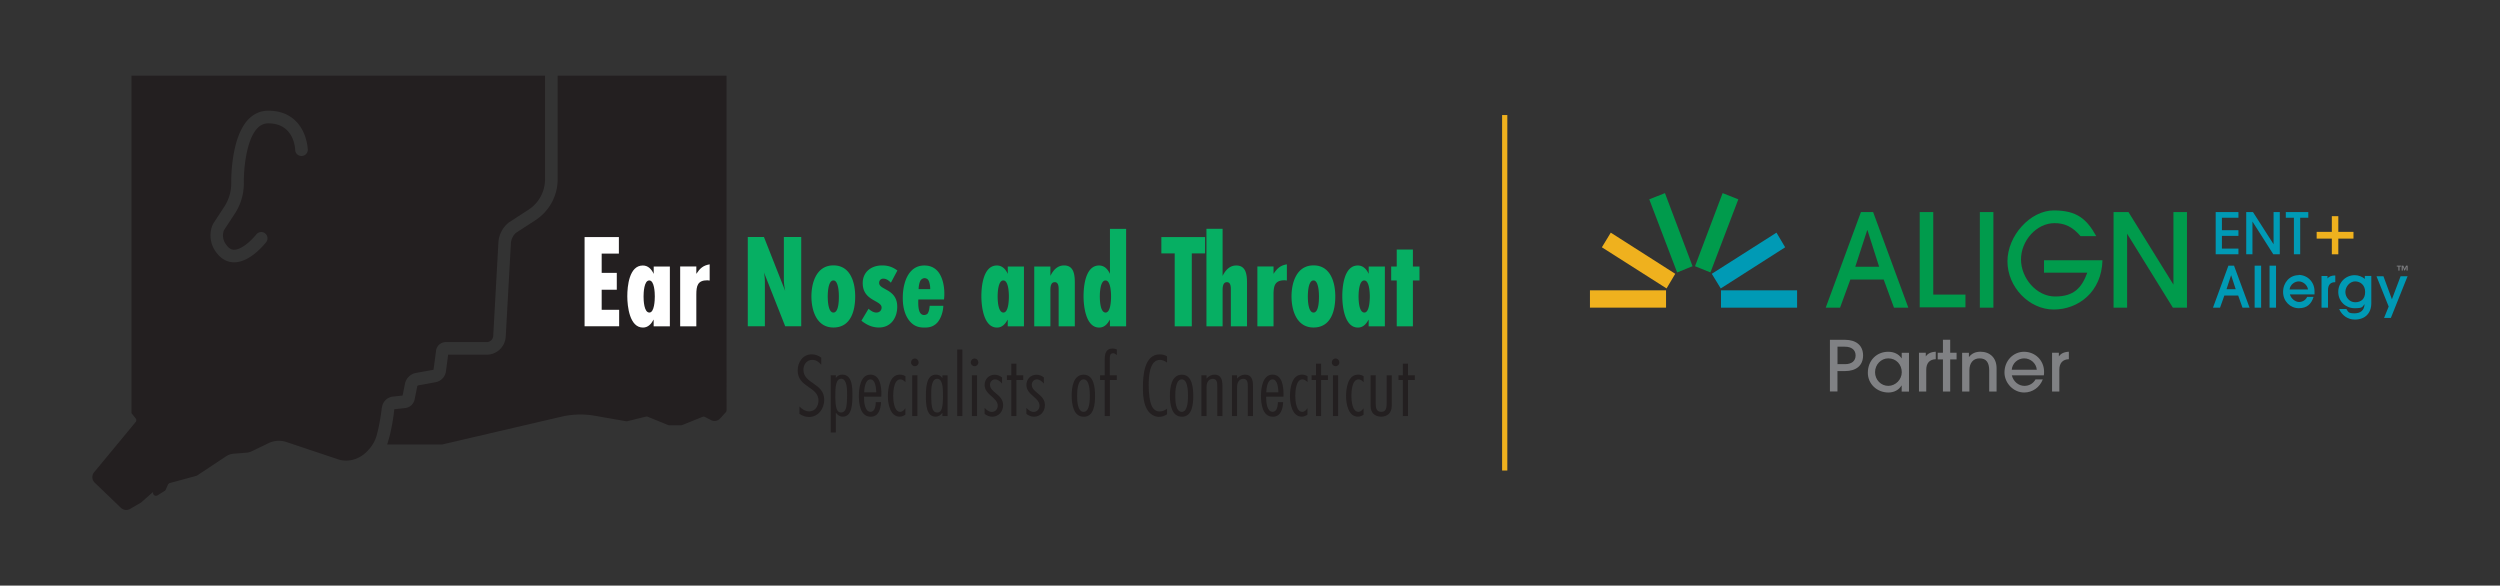
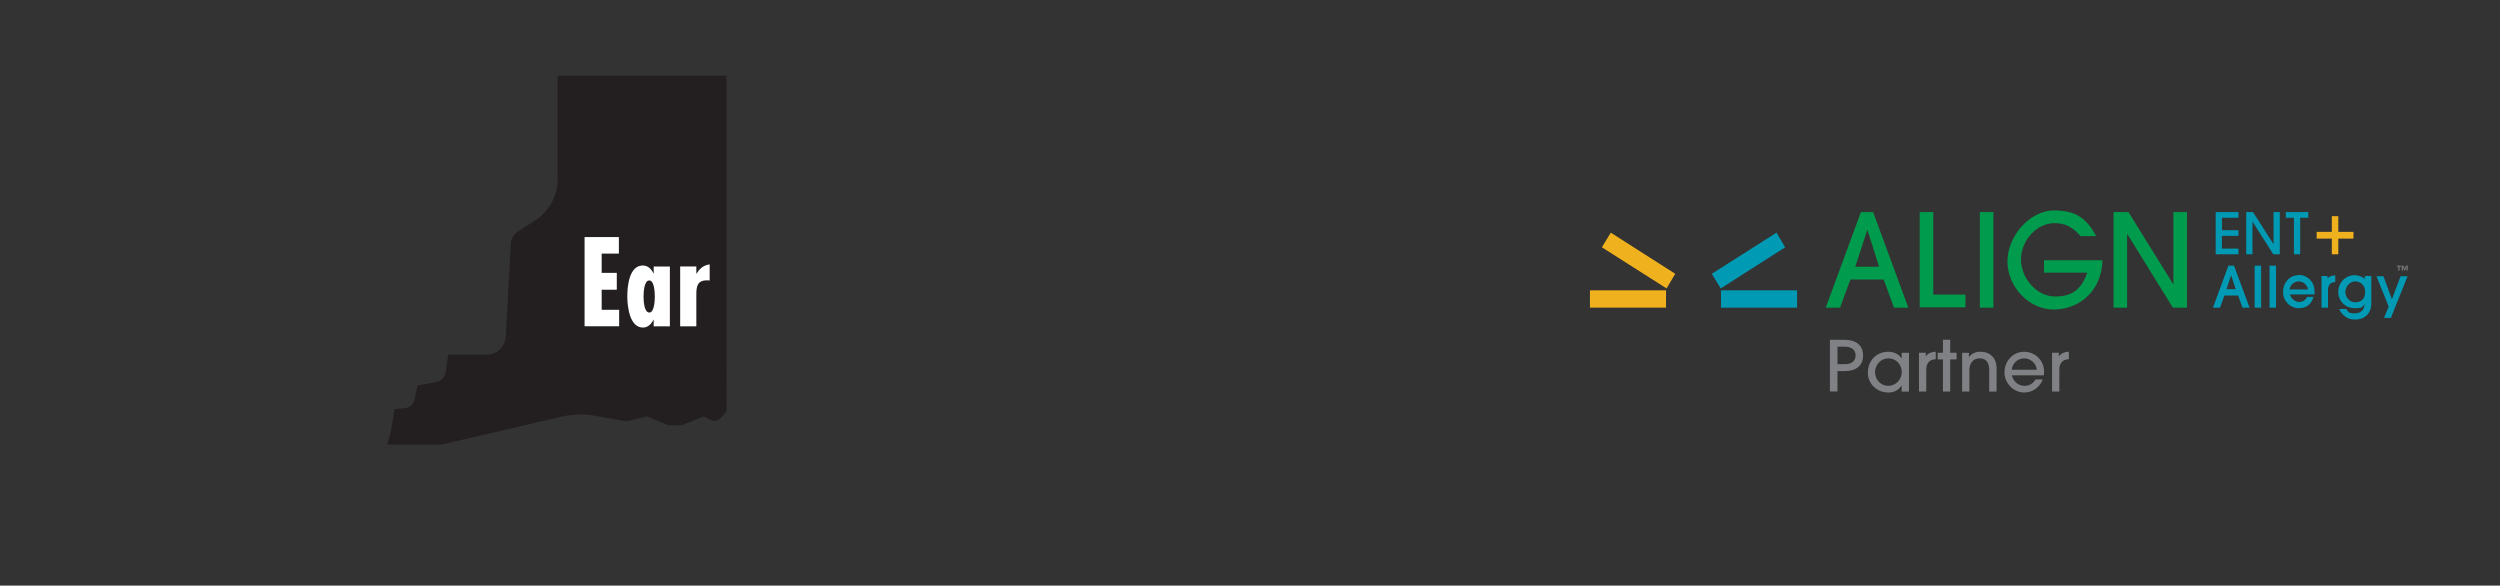
<svg xmlns="http://www.w3.org/2000/svg" id="Color_Lock-up_1.2025_copy" data-name="Color Lock-up 1.2025 copy" viewBox="0 0 478.08 111.99">
  <rect x="0" y="0" width="478.08" height="111.99" fill="#333333" stroke="none" />
  <defs>
    <style>.cls-1{fill:#009ab5}.cls-2{fill:#231f20}.cls-3{fill:#808184}.cls-4{fill:#efb11e}.cls-5{fill:#fff}.cls-6{fill:#009b4c}.cls-8{fill:#06af63}</style>
  </defs>
-   <path d="M73.04 77.94c.13-1.11.99-1.98 2.11-2.1l1.84-.2.45-2.24c.21-1.07 1.06-1.9 2.13-2.09l3.3-.6.04-.04.48-3.62c.12-.93.92-1.63 1.86-1.63h7.82c.66 0 1.21-.52 1.25-1.18l.99-17.84c.08-1.47.78-2.85 1.91-3.79l.11-.08 3.73-2.42a6.944 6.944 0 0 0 3.17-5.83V14.47H25.14V79l.79.99c.17.21.17.52 0 .73L18 90.31c-.49.59-.44 1.47.12 2l5 4.8c.47.46 1.19.54 1.76.21l2.08-1.21.09-.07 2.23-1.97c-.15.51.4.93.85.65l1.34-.83c.1-.06.17-.15.22-.25l.43-.95c.07-.16.21-.27.37-.32L37.54 91l.17-.08 5.54-3.67c.41-.27.89-.44 1.38-.48l2.5-.2c.36-.03.72-.13 1.05-.29l3.17-1.53c1.07-.52 2.3-.6 3.42-.22l9.83 3.29c1.91.64 3.97.07 5.42-1.33.01 0 .02-.02.03-.03.91-.86 1.62-1.92 1.96-3.13.58-2.05.88-4.28 1.01-5.41Zm-15.35-48.1c-.67 0-1.22-.5-1.24-1.16-.02-.52-.33-5.09-5.14-5.09-.79 0-1.47.29-2.06.9-2.28 2.33-2.67 8.41-2.62 10.55 0 2.1-.6 4.11-1.74 5.84l-2.04 3.11c-.13.29-.68 1.79.8 3.27.36.36.74.52 1.2.5 1.12-.05 2.72-1.18 4.18-2.95.42-.51 1.18-.59 1.69-.16.51.42.58 1.18.16 1.69-1.14 1.38-3.42 3.7-5.92 3.82h-.19c-1.06 0-2.03-.42-2.82-1.21-2.28-2.28-1.79-5-1.21-6.11l.06-.11 2.08-3.18a8.18 8.18 0 0 0 1.34-4.5c0-.33-.15-8.73 3.31-12.26 1.06-1.08 2.33-1.62 3.78-1.62 3.78 0 5.65 2.05 6.55 3.77.93 1.79.99 3.57 1 3.65.02.66-.5 1.22-1.17 1.24Z" class="cls-2" />
  <path d="M106.64 14.47v19.8c0 3.18-1.59 6.12-4.27 7.85L98.7 44.5c-.59.51-.95 1.25-1 2.04l-.99 17.84a3.66 3.66 0 0 1-3.65 3.45H85.7L85.28 71c-.14 1.06-.94 1.9-1.99 2.09l-3.3.6c-.1.02-.18.1-.2.2l-.5 2.49c-.18.89-.9 1.55-1.8 1.65l-2.09.23c-.17 1.66-.58 4.38-1.37 6.74h10.48s.09 0 .13-.02l22.75-5.3c2.07-.48 4.22-.54 6.31-.18l6.01 1.05c.08.01.16.01.24 0l3.57-.88a.56.56 0 0 1 .36.03l3.87 1.58c.07.03.14.04.22.04h2.29c.07 0 .15-.01.22-.04l3.86-1.56c.15-.06.33-.05.48.02l1.16.6c.58.3 1.29.17 1.73-.31l1.08-1.19c.1-.11.15-.24.15-.39V14.47h-32.29Z" class="cls-2" />
  <path d="M111.79 62.4V45.33h6.56v3.17h-3.29v3.68h2.89v3.22h-2.89v3.84h3.34v3.15h-6.61ZM125 62.4v-1.3c-.45.84-1.06 1.54-2.05 1.54-2.55 0-2.99-4.04-2.99-5.99s.37-5.88 2.97-5.88c1.01 0 1.68.72 2.08 1.61v-1.41h3.09v11.44h-3.09Zm-.84-8.77c-1.01 0-1.09 2.35-1.09 3.07s.07 3.07 1.11 3.07c.96 0 1.04-2.38 1.04-3.07s-.07-3.07-1.06-3.07ZM135.71 53.65c-.15-.03-.3-.05-.45-.05-1.86 0-2.1 1.07-2.1 2.74v6.06h-3.09V50.96h3.09v1.41c.69-1.05 1.29-1.61 2.55-1.82v3.1Z" class="cls-5" />
-   <path d="m150.16 62.4-4.06-10.29c.12.64.17 1.3.17 1.94v8.34H143V45.32h3.09l4.06 10.31c-.15-.77-.25-1.54-.25-2.3v-8.01h3.32v17.07h-3.07ZM159.38 62.63c-3.17 0-4.21-3.17-4.21-5.94s1.04-5.94 4.21-5.94 4.16 3.1 4.16 5.94-.89 5.94-4.16 5.94Zm0-9c-1.01 0-1.09 2.33-1.09 3.07s.07 3.07 1.09 3.07 1.04-2.38 1.04-3.07-.07-3.07-1.04-3.07ZM170.37 54.06c-.42-.41-.84-.77-1.46-.77-.47 0-.79.33-.79.82 0 1.38 3.46 1.1 3.46 4.55 0 2.17-1.26 3.97-3.49 3.97-1.29 0-2.38-.51-3.36-1.3l1.36-2.28c.45.38.92.72 1.51.72.54 0 .99-.36.99-.95 0-1.43-3.61-1.23-3.61-4.68 0-2.2 1.71-3.38 3.69-3.38 1.16 0 2 .28 2.94.97l-1.24 2.33ZM180.39 58.46c-.02 1.2-.49 2.53-1.19 3.28-.77.79-1.61.9-2.4.9-.92 0-1.81-.15-2.65-1.02-.84-.87-1.51-2.35-1.51-4.63 0-1.97.47-3.99 1.61-5.17.74-.77 1.61-1.05 2.52-1.05 1.11 0 1.86.41 2.38.92 1.04 1.02 1.44 2.89 1.44 4.45 0 .36-.02.74-.07 1.13h-4.9c-.02.18-.02.41-.02.64 0 .74.1 1.64.45 2.02.17.2.4.31.64.31s.47-.08.62-.2c.35-.31.45-1.2.47-1.56h2.62Zm-2.5-3.17c0-.67-.15-1.56-.49-1.87a.927.927 0 0 0-.57-.23c-.27 0-.52.13-.69.31-.32.36-.47 1.23-.47 1.79h2.23ZM192.71 62.4v-1.3c-.45.84-1.06 1.54-2.05 1.54-2.55 0-2.99-4.04-2.99-5.99s.37-5.88 2.97-5.88c1.01 0 1.68.72 2.08 1.61v-1.41h3.09v11.44h-3.09Zm-.84-8.77c-1.01 0-1.09 2.35-1.09 3.07s.07 3.07 1.11 3.07c.97 0 1.04-2.38 1.04-3.07s-.07-3.07-1.06-3.07ZM202.45 62.4v-7.01c0-.51-.02-1.43-.74-1.43-.89 0-.84 1.18-.84 1.82v6.63h-3.09V50.97h3.09v1.79c.54-1.1 1.34-2 2.62-2 1.9 0 2.05 1.84 2.05 3.38v8.26h-3.09ZM212.25 62.4v-1.3c-.45.84-1.06 1.54-2.05 1.54-2.55 0-2.99-4.04-2.99-5.99s.37-5.88 2.97-5.88c1.01 0 1.68.72 2.08 1.61v-8.62h3.09v18.65h-3.09Zm-.84-8.77c-1.01 0-1.09 2.35-1.09 3.07s.07 3.07 1.11 3.07c.97 0 1.04-2.38 1.04-3.07s-.07-3.07-1.06-3.07ZM227.91 48.46V62.4h-3.27V48.46h-2.55v-3.12h8.36v3.12h-2.55ZM235.38 62.4v-7.01c0-.51-.02-1.43-.74-1.43-.89 0-.84 1.18-.84 1.82v6.63h-3.09V43.76h3.09v9.01c.54-1.1 1.34-2 2.62-2 1.9 0 2.05 1.84 2.05 3.38v8.26h-3.09ZM246.09 53.65c-.15-.03-.3-.05-.45-.05-1.86 0-2.1 1.07-2.1 2.74v6.06h-3.09V50.96h3.09v1.41c.69-1.05 1.29-1.61 2.55-1.82v3.1ZM251.19 62.63c-3.17 0-4.21-3.17-4.21-5.94s1.04-5.94 4.21-5.94 4.16 3.1 4.16 5.94-.89 5.94-4.16 5.94Zm0-9c-1.01 0-1.09 2.33-1.09 3.07s.07 3.07 1.09 3.07 1.04-2.38 1.04-3.07-.07-3.07-1.04-3.07ZM261.73 62.4v-1.3c-.45.84-1.06 1.54-2.05 1.54-2.55 0-2.99-4.04-2.99-5.99s.37-5.88 2.97-5.88c1.01 0 1.68.72 2.08 1.61v-1.41h3.09v11.44h-3.09Zm-.84-8.77c-1.01 0-1.09 2.35-1.09 3.07s.07 3.07 1.11 3.07c.97 0 1.04-2.38 1.04-3.07s-.07-3.07-1.06-3.07ZM270.19 53.63v8.78h-3.09v-8.78h-1.06v-2.66h1.06v-3.25h3.09v3.25h1.26v2.66h-1.26Z" class="cls-8" />
-   <path d="M157.05 69.76c-.47-.56-.96-.94-1.73-.94-1.06 0-1.68.91-1.68 1.9 0 2.69 3.98 2.51 3.98 5.74 0 1.68-1.13 3.28-2.91 3.28-.66 0-1.31-.23-1.83-.61v-1.4c.51.52 1.12.94 1.88.94 1.13 0 1.76-1.03 1.76-2.08 0-2.67-3.98-2.48-3.98-5.74 0-1.59.98-3.09 2.69-3.09.7 0 1.26.23 1.82.63v1.36ZM159.83 72.29c.33-.44.68-.65 1.24-.65 1.92 0 1.94 2.46 1.94 3.87 0 1.68-.05 4.17-1.83 4.17-.61 0-.98-.3-1.34-.75v3.77h-.98V71.76h.98v.52Zm1.01.14c-1.01 0-1.1 1.64-1.1 3.19 0 .68 0 2.51.49 3 .17.19.37.26.63.26.91 0 1.01-1.12 1.08-1.8.05-.61.05-1.22.05-1.83 0-.79-.02-2.83-1.15-2.83ZM168.48 76.91c-.05 1.26-.44 2.78-1.97 2.78-2.01 0-2.27-2.5-2.27-4 0-1.41.3-4.05 2.2-4.05s2.11 2.36 2.11 3.73c0 .16-.02.33-.02.49h-3.3v.17c0 .79.12 2.72 1.24 2.72.87 0 .99-1.19 1.01-1.85h.99Zm-.91-1.88c-.03-.7-.12-2.48-1.12-2.48s-1.17 1.76-1.2 2.48h2.32ZM173.16 79.28c-.31.24-.73.4-1.12.4-1.83 0-2.25-2.5-2.25-3.89 0-1.48.31-4.15 2.3-4.15.37 0 .73.1 1.06.3v1.15c-.26-.28-.58-.54-.98-.54-1.24 0-1.36 2.29-1.36 3.16s.16 3.05 1.34 3.05c.44 0 .77-.37.99-.7v1.22ZM174.95 70.03c-.4 0-.73-.33-.73-.72 0-.42.31-.75.73-.75s.72.35.72.75-.31.72-.72.72Zm-.5 9.53v-7.8h.99v7.8h-.99ZM180.22 79.56v-.63c-.35.47-.72.75-1.33.75-1.78 0-1.83-2.5-1.83-3.87 0-1.59.05-4.17 1.92-4.17.56 0 .89.21 1.24.65v-.52h.99v7.8h-.99Zm-.99-7.13c-1.13 0-1.15 1.99-1.15 2.78 0 .65 0 1.26.05 1.88.07.68.17 1.8 1.08 1.8.26 0 .45-.07.63-.26.49-.49.49-2.32.49-3 0-1.55-.09-3.19-1.1-3.19ZM183.05 79.56V66.84h.99v12.72h-.99ZM186.37 70.03c-.4 0-.73-.33-.73-.72 0-.42.31-.75.73-.75s.72.35.72.75-.31.72-.72.72Zm-.51 9.53v-7.8h.99v7.8h-.99ZM191.62 73.35c-.35-.42-.79-.8-1.34-.8s-.96.47-.96 1.03c0 1.52 2.51 1.8 2.51 3.91 0 1.2-.85 2.2-2.09 2.2-.52 0-1.03-.21-1.45-.54V78c.38.4.82.77 1.38.77.7 0 1.13-.56 1.13-1.2 0-1.54-2.51-2.06-2.51-3.94 0-1.13.8-1.97 1.94-1.97.52 0 .96.19 1.4.51v1.2ZM194.37 72.67v6.89h-.98v-6.89h-.84v-.91h.84v-2.22h.98v2.22h1.31v.91h-1.31ZM199.61 73.35c-.35-.42-.79-.8-1.34-.8s-.96.47-.96 1.03c0 1.52 2.51 1.8 2.51 3.91 0 1.2-.85 2.2-2.09 2.2-.52 0-1.03-.21-1.45-.54V78c.38.4.82.77 1.38.77.7 0 1.13-.56 1.13-1.2 0-1.54-2.51-2.06-2.51-3.94 0-1.13.8-1.97 1.94-1.97.52 0 .96.19 1.4.51v1.2ZM207.23 79.69c-2.01 0-2.29-2.51-2.29-4.03s.28-4.01 2.29-4.01 2.18 2.57 2.18 4.07-.17 3.98-2.18 3.98Zm-.01-7.14c-1.2 0-1.24 2.37-1.24 3.19s.05 3.02 1.24 3.02 1.19-2.32 1.19-3.11-.03-3.11-1.19-3.11ZM212.24 72.67v6.89h-.98v-6.89h-.89v-.91h.89v-3.12c0-.99.26-1.99 1.45-1.99.3 0 .59.05.87.17v1.08c-.21-.17-.44-.35-.72-.35-.58 0-.63.52-.63.96v3.25h1.34v.91h-1.34ZM223.16 79.23c-.45.3-.98.49-1.52.49-.84 0-1.61-.47-2.09-1.13-.89-1.22-.99-3.09-.99-4.54 0-2.15.24-6.28 3.21-6.28.49 0 .98.1 1.4.37v1.19c-.4-.26-.84-.51-1.34-.51-2.09 0-2.16 3.42-2.16 4.89 0 1.13.12 3.33.77 4.26.31.45.75.72 1.31.72.52 0 1.01-.24 1.43-.52v1.08ZM226.01 79.69c-2.01 0-2.29-2.51-2.29-4.03s.28-4.01 2.29-4.01 2.18 2.57 2.18 4.07-.17 3.98-2.18 3.98Zm-.02-7.14c-1.2 0-1.24 2.37-1.24 3.19s.05 3.02 1.24 3.02 1.19-2.32 1.19-3.11-.03-3.11-1.19-3.11ZM232.78 79.56v-5.67c0-.63-.02-1.45-.87-1.45-.37 0-.73.19-.92.51-.26.38-.26.91-.26 1.36v5.25h-.98v-7.8h.98v.63c.38-.44.91-.75 1.52-.75 1.31 0 1.52 1.08 1.52 2.15v5.78h-.98ZM238.62 79.56v-5.67c0-.63-.02-1.45-.87-1.45-.37 0-.73.19-.92.51-.26.38-.26.91-.26 1.36v5.25h-.98v-7.8h.98v.63c.38-.44.91-.75 1.52-.75 1.31 0 1.52 1.08 1.52 2.15v5.78h-.98ZM245.38 76.91c-.05 1.26-.44 2.78-1.97 2.78-2.01 0-2.27-2.5-2.27-4 0-1.41.3-4.05 2.2-4.05s2.11 2.36 2.11 3.73c0 .16-.02.33-.02.49h-3.3v.17c0 .79.12 2.72 1.24 2.72.87 0 .99-1.19 1.01-1.85h.99Zm-.91-1.88c-.03-.7-.12-2.48-1.12-2.48s-1.17 1.76-1.2 2.48h2.32ZM250.05 79.28c-.31.24-.73.4-1.12.4-1.83 0-2.25-2.5-2.25-3.89 0-1.48.31-4.15 2.3-4.15.37 0 .73.1 1.06.3v1.15c-.26-.28-.58-.54-.98-.54-1.24 0-1.36 2.29-1.36 3.16s.16 3.05 1.34 3.05c.44 0 .77-.37.99-.7v1.22ZM252.64 72.67v6.89h-.98v-6.89h-.84v-.91h.84v-2.22h.98v2.22h1.31v.91h-1.31ZM255.41 70.03c-.4 0-.73-.33-.73-.72 0-.42.31-.75.73-.75s.72.35.72.75-.31.72-.72.72Zm-.51 9.53v-7.8h.99v7.8h-.99ZM260.78 79.28c-.31.24-.73.4-1.12.4-1.83 0-2.25-2.5-2.25-3.89 0-1.48.31-4.15 2.3-4.15.37 0 .73.1 1.06.3v1.15c-.26-.28-.58-.54-.98-.54-1.24 0-1.36 2.29-1.36 3.16s.16 3.05 1.34 3.05c.44 0 .77-.37.99-.7v1.22ZM266.14 77.66c0 1.26-.79 2.02-2.02 2.02s-2.02-.77-2.02-2.02v-5.9h.98v5.29c0 .8.03 1.71 1.08 1.71s1.01-1.05 1.01-1.81v-5.18h.98v5.9ZM269.25 72.67v6.89h-.98v-6.89h-.84v-.91h.84v-2.22h.98v2.22h1.31v.91h-1.31Z" class="cls-2" />
-   <path d="M287.75 22v67.98" style="fill:none;stroke:#efb11e;stroke-miterlimit:10" />
  <path d="M427.23 50.81h-1.09l-2.95 8.03h1.35l.83-2.33h2.64l.83 2.33h1.35l-2.95-7.97v-.05Zm-1.45 4.5.88-2.69.88 2.69h-1.76ZM431.16 50.81h1.24v8.03h-1.24zM434.01 50.81h1.24v8.03h-1.24zM439.55 52.62c-1.66 0-2.95 1.4-2.95 3.21s1.4 3.11 3 3.11 2.38-.83 2.8-2.07v-.1h-1.19c-.31.62-.88.98-1.55.98s-1.5-.57-1.76-1.45h4.71v-.62c0-1.76-1.35-3.11-3.05-3.11v.05Zm-1.71 2.74c.1-.93.98-1.55 1.76-1.55s1.66.67 1.76 1.55h-3.52ZM445.09 53.19v-.41h-1.14v6.06h1.24v-3.37c0-.98.47-1.5 1.29-1.5h.1v-1.29h-.1c-.62 0-1.09.21-1.4.57v-.05ZM452.23 53.34c-.47-.41-1.19-.72-1.92-.72-1.76 0-3.16 1.4-3.16 3.21s1.45 3.11 3.11 3.11 1.45-.26 1.92-.78c-.05 1.14-.72 1.76-1.92 1.76s-1.19-.26-1.55-.83h-1.35v.1c.57 1.19 1.66 1.92 2.95 1.92 1.97 0 3.16-1.19 3.16-3.16v-5.18h-1.24v.57Zm-1.86 4.46c-1.04 0-1.86-.93-1.86-1.97s.88-2.02 1.86-2.02 1.92.67 1.92 2.02-.78 1.97-1.92 1.97ZM459.07 52.83l-1.66 4.4-1.6-4.35v-.05h-1.35l2.33 5.79-.88 2.18h1.3l3.15-7.87.06-.1h-1.35z" class="cls-1" />
  <path d="m362.19 58.83-1.97-5.38h-6.37l-1.97 5.38h-2.74l6.73-18.28h2.33l6.73 18.28h-2.74Zm-5.12-14.81-2.28 6.99h4.56l-2.23-6.99h-.05ZM367.11 58.83V40.55h2.59v15.79h6.16v2.43h-8.75v.05ZM378.61 58.83V40.55h2.59v18.28h-2.59ZM390.88 52.2v-2.43h11.18c-.16 6.06-4.61 9.42-9.32 9.42s-8.85-4.3-8.85-9.22 4.4-9.73 8.85-9.73 6.32 1.66 8.13 4.92h-3c-1.5-1.76-3-2.49-4.97-2.49-3.47 0-6.42 3.37-6.42 6.94s2.95 7.09 6.52 7.09 5.07-1.61 6.16-4.56h-8.23l-.05.05ZM415.52 58.83l-8.75-14.14v14.14h-2.59V40.55h2.85l8.6 13.88V40.55h2.59v18.28h-2.69Z" class="cls-6" />
  <path d="M304.05 55.52h14.55v3.31h-14.55z" class="cls-4" />
  <path d="m339.72 44.49-12.37 7.87 1.71 2.8 12.32-7.87-1.66-2.8z" class="cls-1" />
-   <path d="m329.42 36.93-5.28 13.98 2.95 1.19 5.33-13.98-3-1.19zM318.39 36.93l5.28 13.98-2.95 1.19-5.33-13.98 3-1.19z" class="cls-6" />
  <path d="m308.03 44.49 12.33 7.87-1.66 2.8-12.37-7.87 1.7-2.8z" class="cls-4" />
  <path d="M329.11 55.52h14.55v3.31h-14.55zM423.71 48.63v-8.08h4.35v1.09h-3.16v2.38h3.16v1.09h-3.16v2.43h3.16v1.09h-4.35ZM434.73 48.63l-3.99-6.27v6.27h-1.19v-8.08h1.29l3.94 6.16v-6.16h1.19v8.08h-1.24ZM438.67 48.63v-6.99h-1.55v-1.09h4.3v1.09h-1.55v6.99h-1.19Z" class="cls-1" />
  <path d="M445.92 48.63h1.24v-3h2.9v-1.29h-2.9v-3h-1.24v3h-2.9v1.29h2.9v3Z" class="cls-4" />
  <path d="M459.17 50.81v.16h-.31v.78h-.21v-.78h-.31v-.16h.83Zm1.25 0v.93h-.21v-.78l-.31.78h-.1l-.31-.78v.78h-.21v-.93h.31l.26.62.26-.62h.31ZM349.94 74.87v-9.89h2.87c2.12 0 3.47 1.06 3.47 2.99s-1.32 2.99-3.46 2.99h-1.44v3.9h-1.44Zm2.88-5.23c1.27 0 2.03-.6 2.03-1.67s-.79-1.67-2.04-1.67h-1.42v3.34h1.43ZM363.66 74.87v-1.15h-.03c-.52.88-1.46 1.34-2.51 1.34-2.17 0-3.93-1.63-3.93-3.77 0-2.37 1.7-4.02 3.88-4.02 1.08 0 1.99.4 2.57 1.24h.03v-1.04h1.39v7.41h-1.39Zm.02-3.69c0-1.44-1.04-2.65-2.58-2.65-1.39 0-2.53 1.19-2.53 2.65s1.14 2.61 2.53 2.61 2.58-1.2 2.58-2.61ZM366.97 74.87v-7.41h1.3v.67h.03c.33-.49.91-.82 1.88-.87v1.43c-1.2.04-1.82.77-1.82 2.02v4.16h-1.39ZM371.55 74.87v-6.14h-1v-1.27h1v-2.49h1.39v2.49h1.22v1.27h-1.22v6.14h-1.39ZM380.4 74.87v-4.04c0-1.56-.61-2.3-1.84-2.3s-1.95.9-1.95 2.29v4.05h-1.39v-7.41h1.3v.79h.03c.55-.71 1.31-.99 2.17-.99 1.78 0 3.09 1.12 3.09 3.17v4.44h-1.39ZM384.72 71.77c.32 1.23 1.3 2.02 2.43 2.02.87 0 1.68-.45 2.11-1.24h1.39c-.58 1.52-1.97 2.51-3.56 2.51-2.09 0-3.77-1.84-3.77-3.82 0-2.34 1.76-3.97 3.73-3.97 2.18 0 3.84 1.68 3.84 3.81 0 .23 0 .44-.04.69h-6.14Zm4.78-1.07c-.11-1.26-1.22-2.17-2.41-2.17s-2.27.9-2.38 2.17h4.79ZM392.42 74.87v-7.41h1.3v.67h.03c.33-.49.91-.82 1.88-.87v1.43c-1.2.04-1.82.77-1.82 2.02v4.16h-1.39Z" class="cls-3" />
</svg>